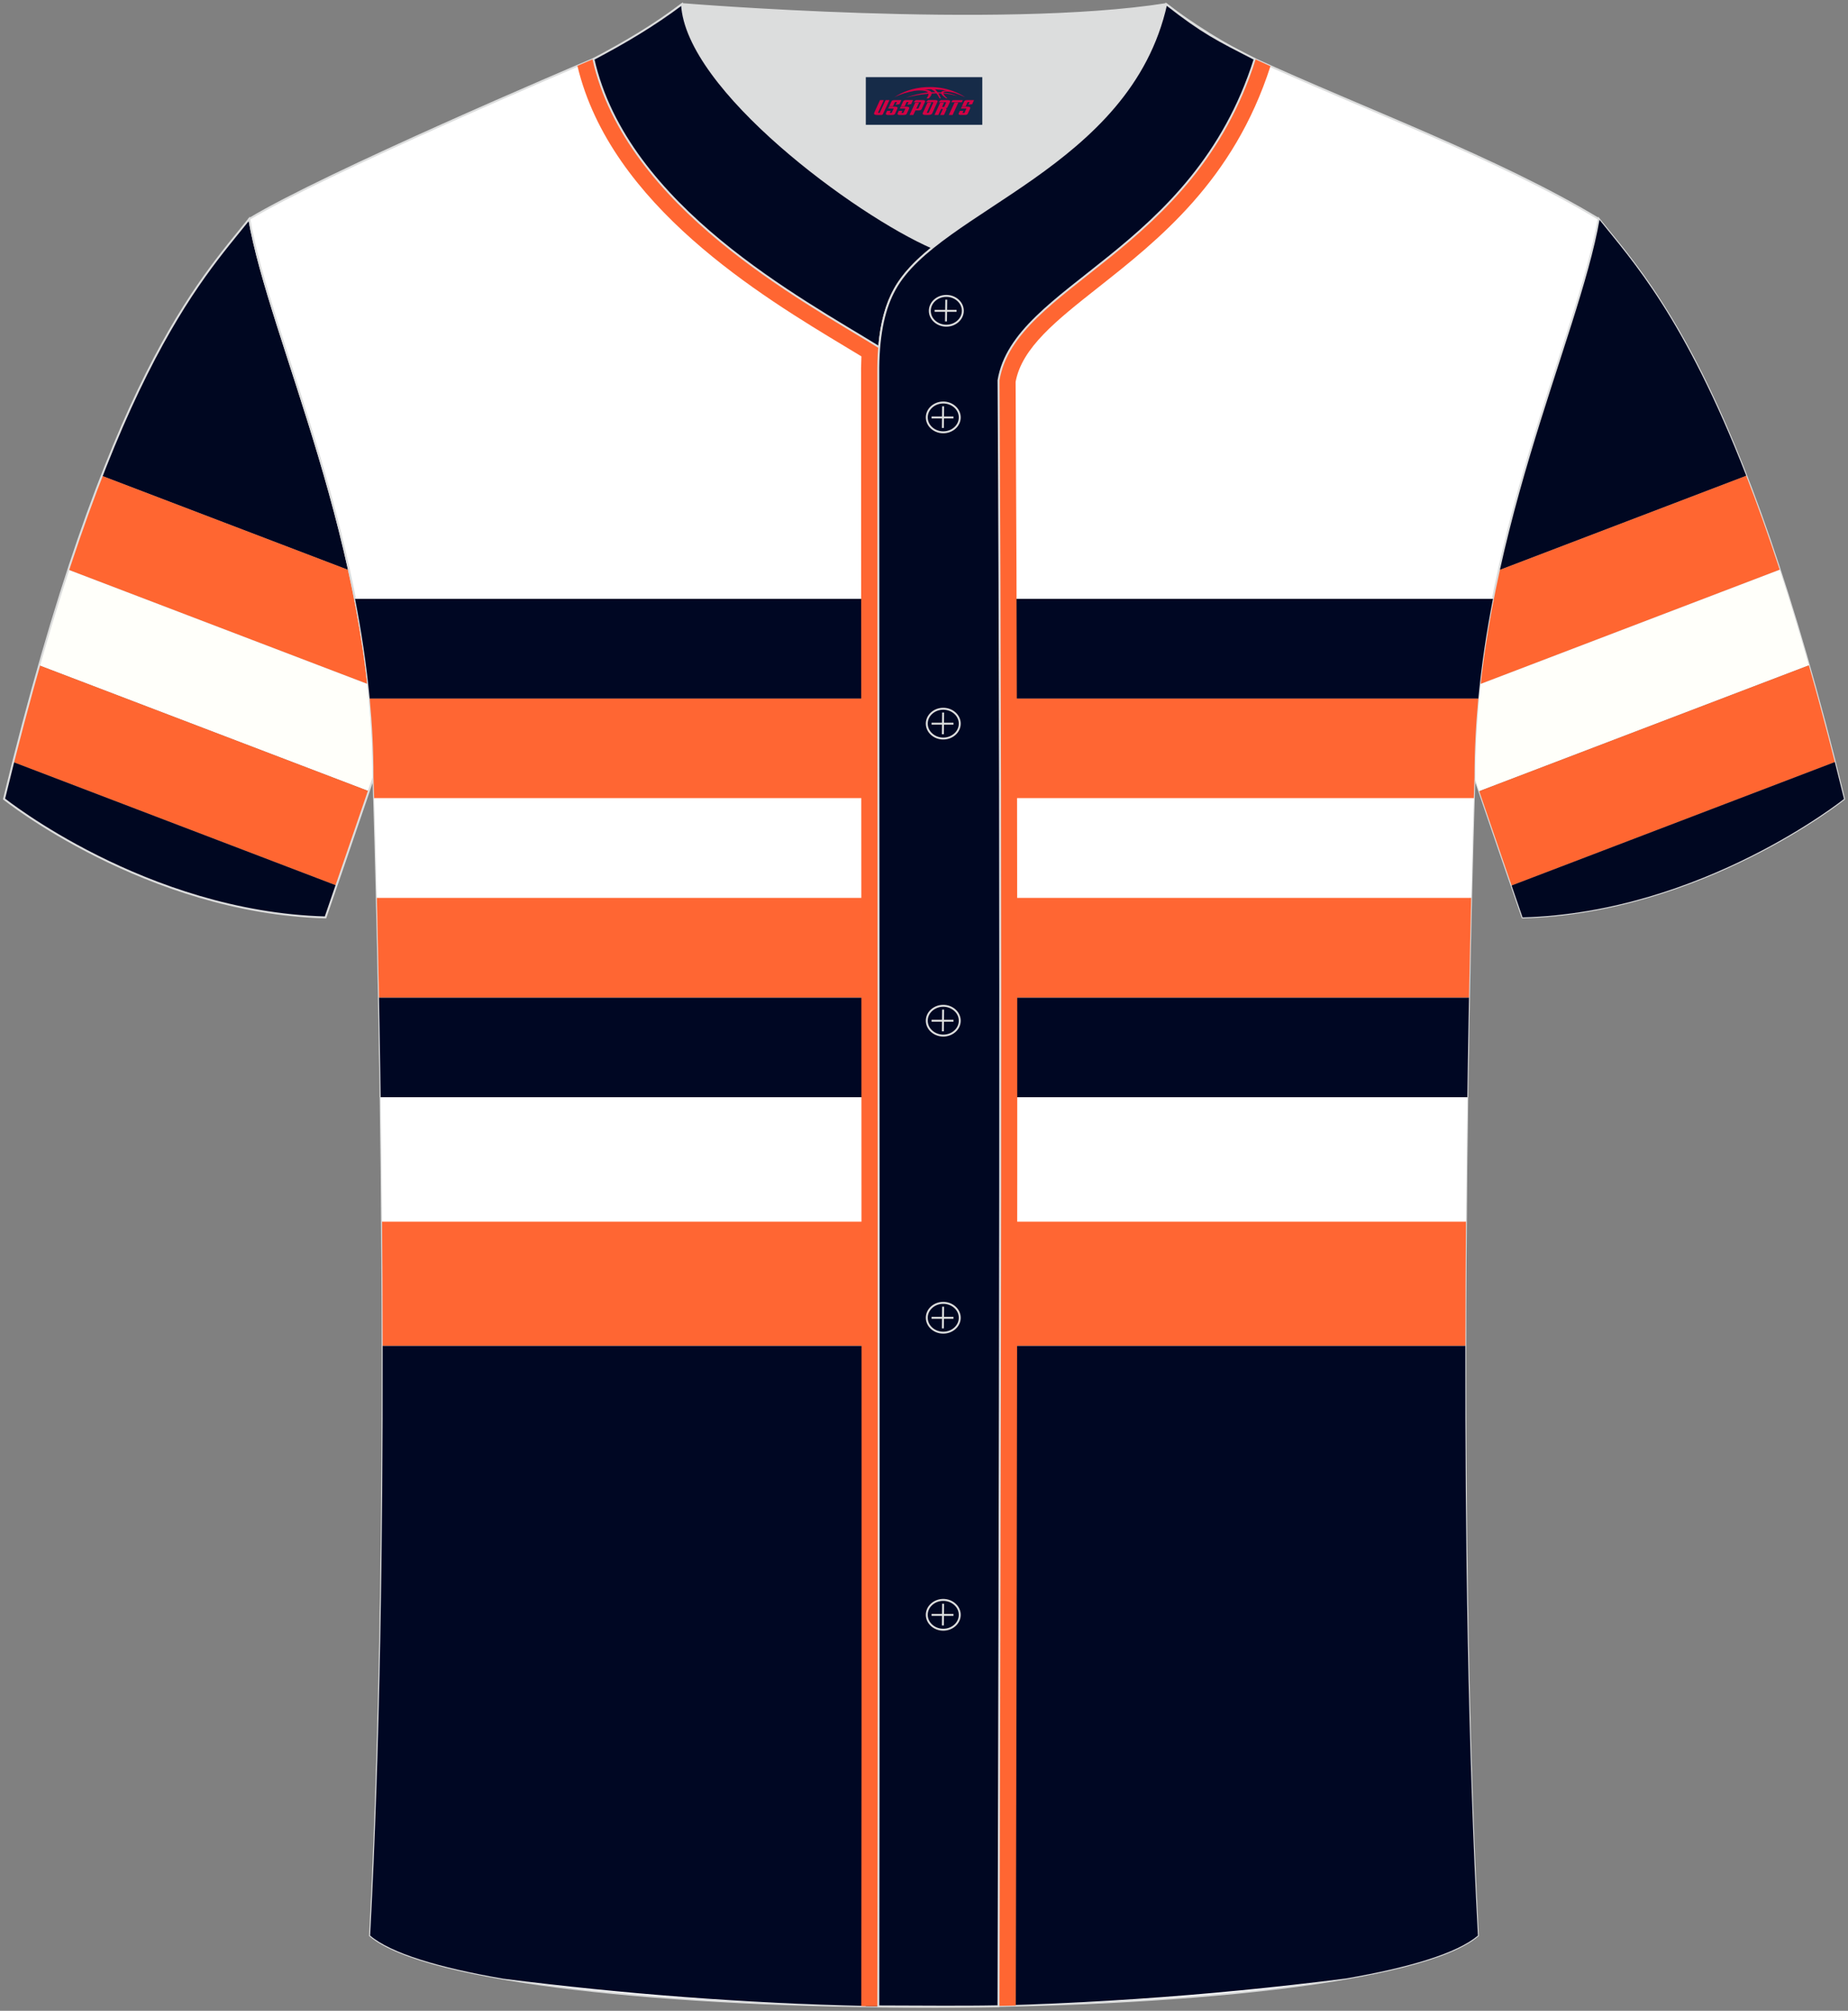
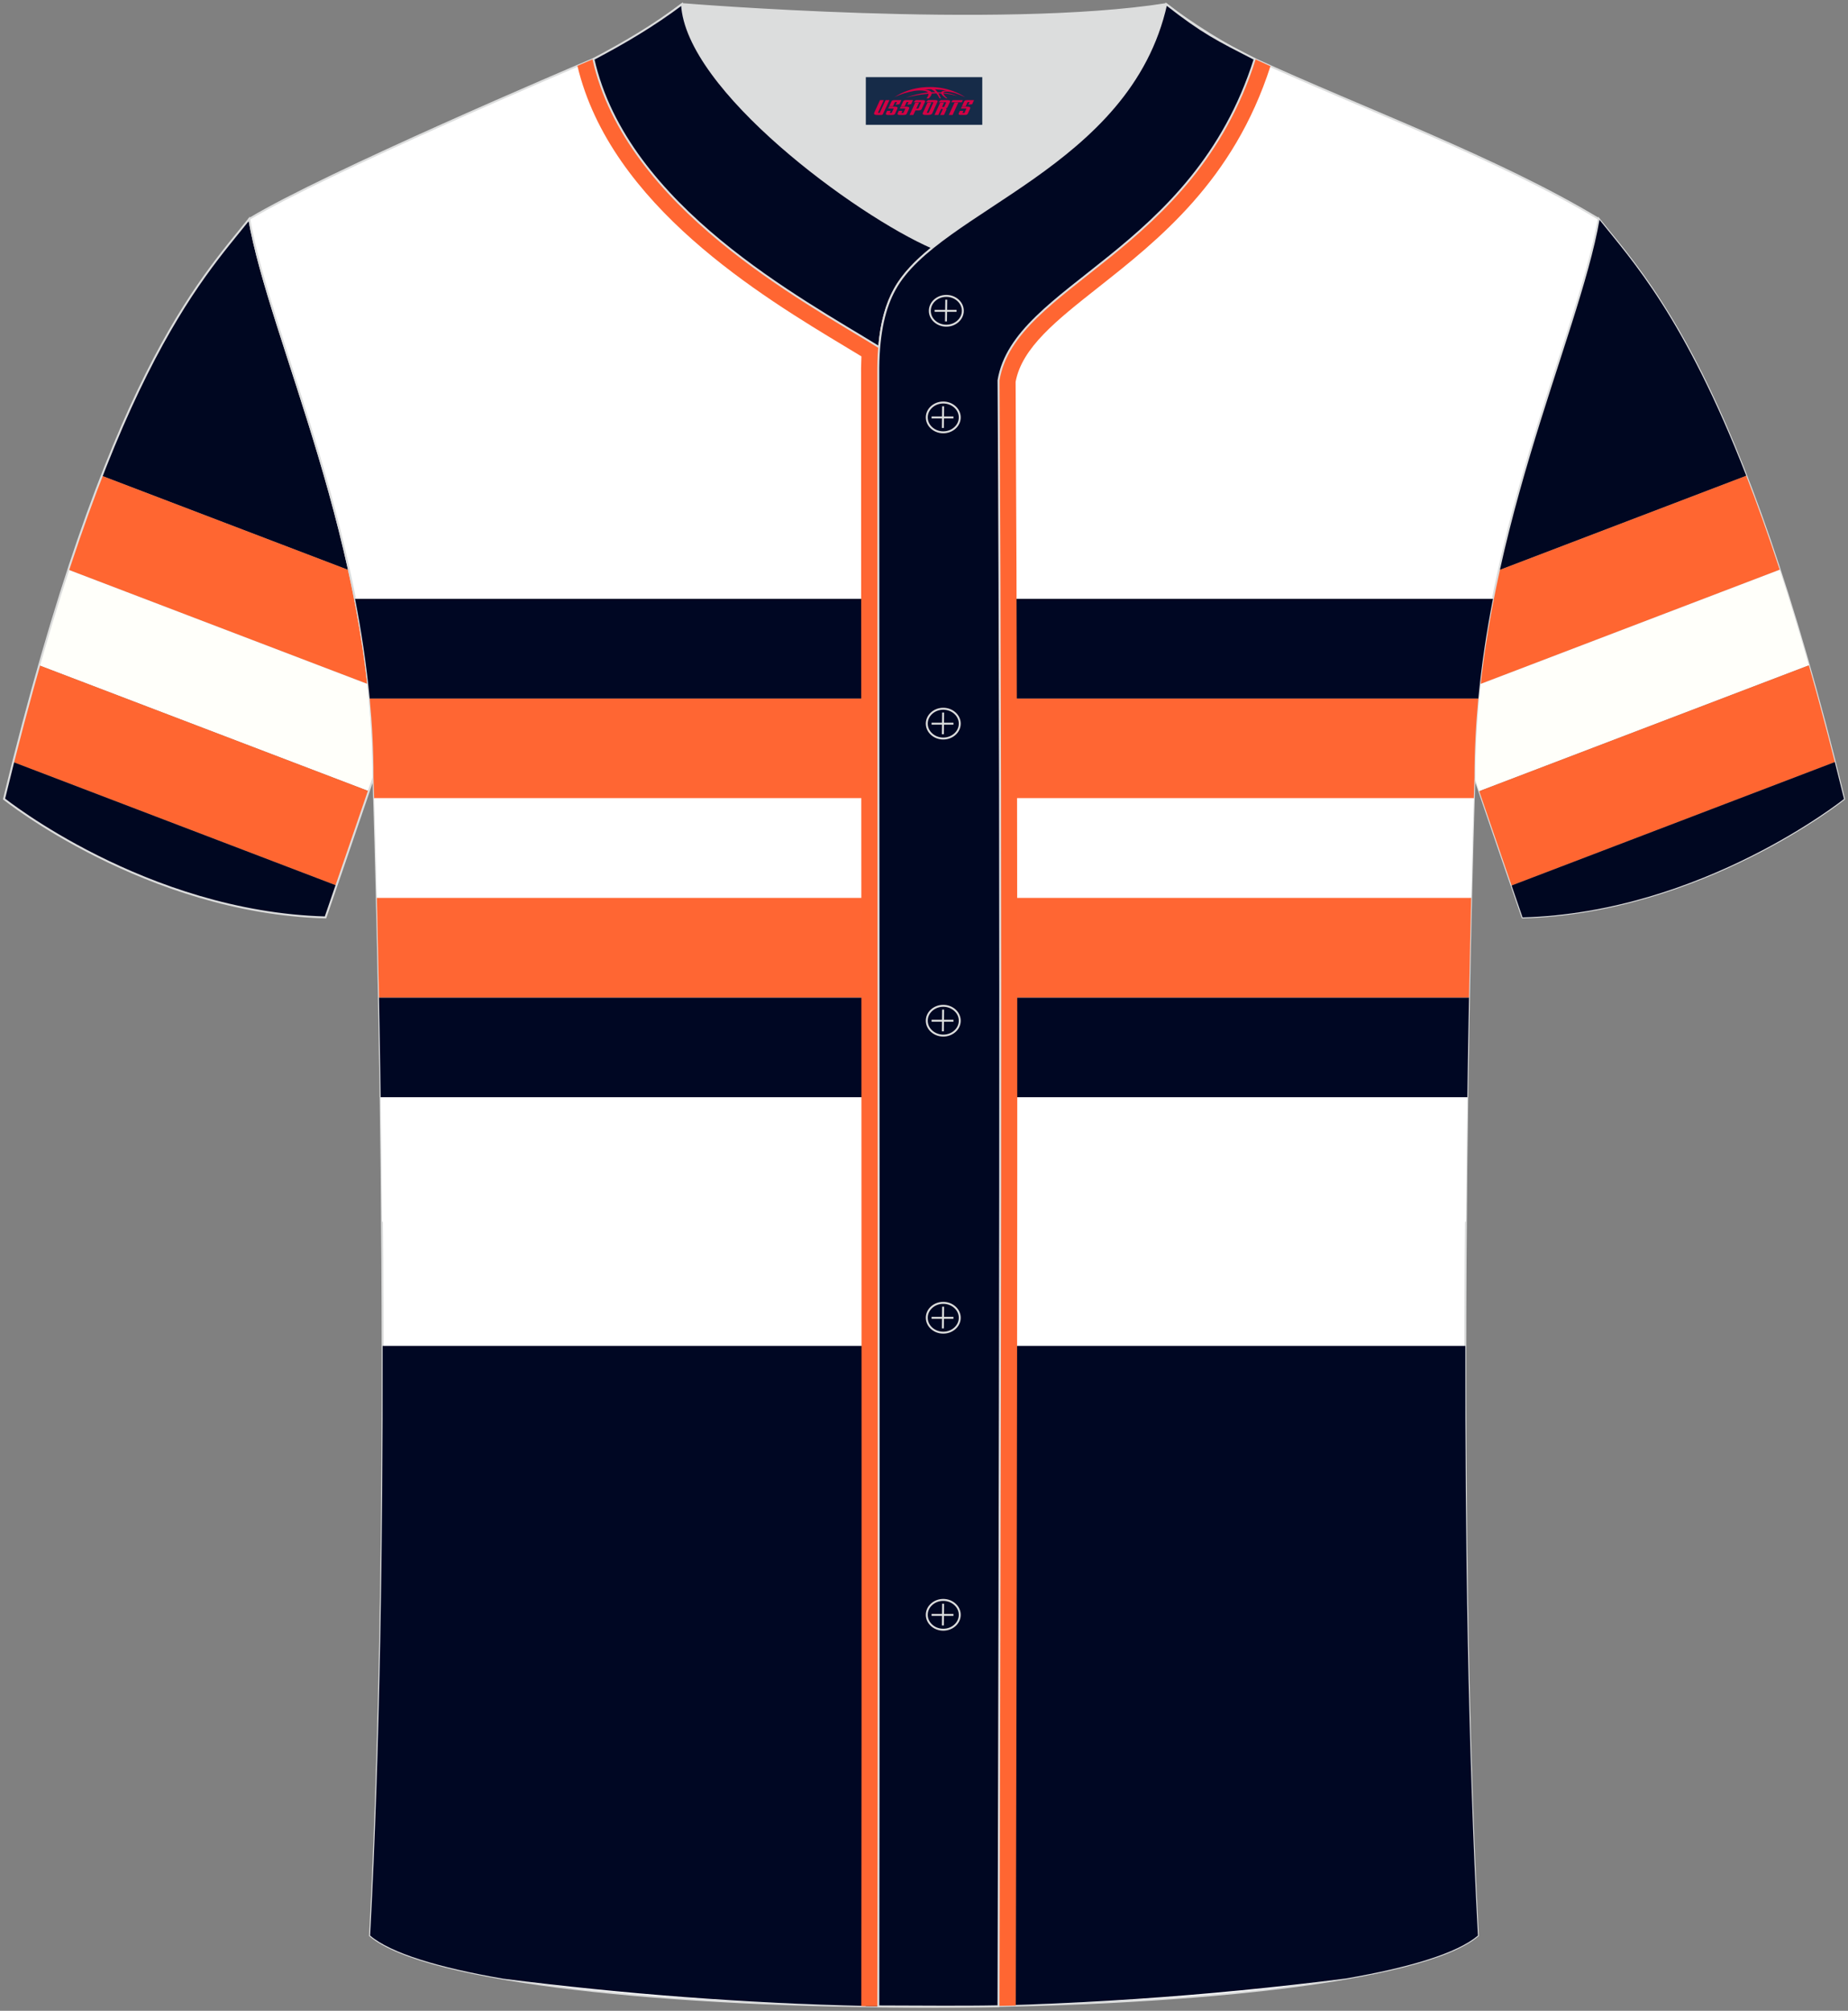
<svg xmlns="http://www.w3.org/2000/svg" version="1.1" id="图层_1" x="0px" y="0px" width="380.86px" height="414.34px" viewBox="0 0 380.86 414.34" enable-background="new 0 0 380.86 414.34" xml:space="preserve">
  <rect x="0" y="0" width="380.86" height="414.34" fill="#808080" stroke="none" />
  <g>
    <path fill-rule="evenodd" clip-rule="evenodd" fill="none" stroke="#DCDDDD" stroke-width="0.4" stroke-miterlimit="22.926" d="   M329.49,45.11c10.24,12.81,29.37,32.44,50.55,119.52c0,0-29.2,23.38-66.25,24.41c0,0-7.17-20.83-9.9-28.86   C303.89,112.38,325.2,69.89,329.49,45.11z" />
    <g>
      <path fill-rule="evenodd" clip-rule="evenodd" fill="#000721" d="M308.92,117.49l50.97-19.46c-12.74-32.74-23.55-44.36-30.4-52.92    C326.54,62.18,315.5,87.66,308.92,117.49z" />
      <path fill-rule="evenodd" clip-rule="evenodd" fill="#FF6631" d="M359.89,98.04l-50.97,19.46c-1.67,7.58-3.05,15.44-3.94,23.51    l61.81-23.6C364.44,110.23,362.14,103.81,359.89,98.04z" />
      <path fill-rule="evenodd" clip-rule="evenodd" fill="#FFFFFA" d="M366.78,117.39l-61.81,23.6c-0.69,6.28-1.09,12.69-1.09,19.2    l0.97,2.84l67.94-25.93C370.76,129.96,368.76,123.41,366.78,117.39z" />
      <path fill-rule="evenodd" clip-rule="evenodd" fill="#FF6631" d="M372.8,137.1l-67.94,25.93c1.89,5.52,4.71,13.73,6.67,19.44    l66.62-25.44C376.35,149.92,374.56,143.29,372.8,137.1z" />
      <path fill-rule="evenodd" clip-rule="evenodd" fill="#000721" d="M378.15,157.03l-66.62,25.44l2.26,6.57    c37.05-1.02,66.25-24.41,66.25-24.41C379.41,162.04,378.78,159.51,378.15,157.03z" />
    </g>
    <g>
      <path fill-rule="evenodd" clip-rule="evenodd" fill="#000721" d="M71.94,117.49L20.97,98.03c12.74-32.74,23.55-44.36,30.4-52.92    C54.33,62.18,65.36,87.66,71.94,117.49z" />
      <path fill-rule="evenodd" clip-rule="evenodd" fill="#FF6631" d="M20.97,98.04l50.97,19.46c1.67,7.58,3.05,15.44,3.94,23.51    l-61.81-23.6C16.43,110.23,18.73,103.81,20.97,98.04z" />
      <path fill-rule="evenodd" clip-rule="evenodd" fill="#FFFFFA" d="M14.08,117.39l61.81,23.6c0.69,6.28,1.09,12.69,1.09,19.2    l-0.97,2.84L8.07,137.1C10.1,129.96,12.11,123.41,14.08,117.39z" />
      <path fill-rule="evenodd" clip-rule="evenodd" fill="#FF6631" d="M8.07,137.1l67.94,25.93c-1.89,5.52-4.71,13.73-6.67,19.44    L2.71,157.03C4.52,149.92,6.3,143.29,8.07,137.1z" />
      <path fill-rule="evenodd" clip-rule="evenodd" fill="#000721" d="M2.71,157.03l66.62,25.44l-2.26,6.57    c-37.05-1.02-66.25-24.41-66.25-24.41C1.46,162.04,2.09,159.51,2.71,157.03z" />
    </g>
    <path fill-rule="evenodd" clip-rule="evenodd" fill="none" stroke="#DCDDDD" stroke-width="0.4" stroke-miterlimit="22.926" d="   M51.37,45.11C41.13,57.93,22,77.56,0.83,164.63c0,0,29.2,23.38,66.25,24.41c0,0,7.17-20.83,9.9-28.86   C76.98,112.38,55.66,69.89,51.37,45.11z" />
    <path fill-rule="evenodd" clip-rule="evenodd" fill="#FFFFFF" stroke="#DCDDDD" stroke-width="0.4" stroke-miterlimit="22.926" d="   M76.27,398.84c5.38-101.42,0.7-238.66,0.7-238.66c0-47.82-21.33-90.3-25.6-115.07c15.77-9.52,66.73-31.17,70.91-32.94   c6.38-2.69,12.75-7.17,18.28-11.32c0,0,65.42,5.41,99.78,0c4.96,3.87,12.53,8.65,18.22,11.3c22.43,10.3,50.25,20.48,70.92,32.96   c-4.29,24.77-25.61,67.26-25.61,115.07c0,0-4.68,137.23,0.7,238.66C281.43,418.36,99.44,418.36,76.27,398.84z" />
    <g>
      <g>
        <path fill-rule="evenodd" clip-rule="evenodd" fill="#000723" d="M73.17,123.4h234.52c-1.3,6.66-2.35,13.52-3.01,20.54H76.19     C75.52,136.92,74.48,130.06,73.17,123.4z" />
        <path fill-rule="evenodd" clip-rule="evenodd" fill="#FF6633" d="M76.19,143.95h228.48c-0.5,5.33-0.79,10.75-0.79,16.24     c0,0-0.05,1.51-0.14,4.3H77.11c-0.08-2.79-0.14-4.3-0.14-4.3C76.98,154.69,76.69,149.28,76.19,143.95z" />
        <path fill-rule="evenodd" clip-rule="evenodd" fill="#FFFFFF" d="M77.11,164.48h226.63c-0.13,4.17-0.33,11.23-0.55,20.54H77.67     C77.44,175.71,77.24,168.65,77.11,164.48z" />
        <path fill-rule="evenodd" clip-rule="evenodd" fill="#FF6633" d="M77.67,185.02h225.53c-0.14,5.98-0.3,12.89-0.44,20.55H78.11     C77.96,197.91,77.81,191,77.67,185.02z" />
        <path fill-rule="evenodd" clip-rule="evenodd" fill="#000723" d="M78.11,205.57h224.64c-0.12,6.36-0.24,13.24-0.34,20.54H78.45     C78.35,218.81,78.23,211.93,78.11,205.57z" />
        <path fill-rule="evenodd" clip-rule="evenodd" fill="#FFFFFF" d="M78.45,226.11h223.96c-0.12,8.08-0.21,16.66-0.29,25.62H78.74     C78.67,242.77,78.57,234.18,78.45,226.11z" />
-         <path fill-rule="evenodd" clip-rule="evenodd" fill="#FF6633" d="M78.74,251.73h223.39c-0.07,8.25-0.11,16.82-0.12,25.6H78.86     C78.85,268.55,78.8,259.98,78.74,251.73z" />
        <path fill-rule="evenodd" clip-rule="evenodd" fill="#000723" d="M78.86,277.33H302c-0.05,39.35,0.54,83.01,2.59,121.51     c-4.3,3.63-14.08,6.58-27.3,8.85c-28.88,3.68-57.82,5.66-86.83,5.79h-0.01h-0.01c-4,0-7.99-0.03-11.97-0.09v-0.06     c-24.96-0.54-49.88-2.45-74.75-5.61c-13.29-2.28-23.13-5.24-27.44-8.88C78.32,360.34,78.91,316.69,78.86,277.33z" />
      </g>
      <path fill-rule="evenodd" clip-rule="evenodd" fill="#FF6632" d="M125.76,11.41c5.86,26.16,35.55,44.02,52.43,54.17    c1.71,1.03,3.29,1.98,4.87,2.96c1.17,0.72,1.77,2.01,1.66,3.29l0.01,0c-0.06,0.76-0.11,1.4-0.13,1.88c-0.03,0.71-0.05,1.38-0.06,2    h0.01c0,62.05,0.01,89.04,0.03,115.16c0.04,74.65,0.08,152.3-0.01,222.58c-2.36-0.02-4.71-0.04-7.06-0.08    c0.09-70.26,0.05-147.88,0.01-222.5c-0.03-53.39-0.06-104.23-0.06-115.16h0.01v-0.03c0.01-0.84,0.03-1.59,0.06-2.25l-2.98-1.8    c-17.69-10.64-48.71-29.3-55.55-58.07l3.26-1.39L125.76,11.41L125.76,11.41z M202.3,413.39l0.01-5.92    c0.25-105.42,0.54-227.04-0.05-329.11c0-0.2,0.02-0.39,0.05-0.58l-0.01,0c1.63-9.87,9.76-16.28,19.6-24.04    c11.85-9.34,26.43-20.85,33.31-42.64l3.37,1.06c1.07,0.49,2.15,0.98,3.25,1.48c-7.58,23.56-23.01,35.74-35.56,45.64    c-8.56,6.76-15.65,12.35-16.96,19.4c0.59,102,0.3,223.48,0.05,328.8l-0.01,5.78C207.02,413.31,204.66,413.36,202.3,413.39z" />
    </g>
    <path fill-rule="evenodd" clip-rule="evenodd" fill="#000722" stroke="#DCDDDD" stroke-width="0.4" stroke-miterlimit="22.926" d="   M140.56,0.86c-5.88,4.41-11.76,7.88-18.26,11.31c6.82,30.45,43.15,49.63,58.89,59.37c0.43-5.16,1.57-8.98,3.2-11.92   c1.67-3.06,4.4-5.85,7.78-8.59C176.43,44.19,141.45,18.46,140.56,0.86z" />
    <path fill-rule="evenodd" clip-rule="evenodd" fill="#000722" stroke="#DCDDDD" stroke-width="0.4" stroke-miterlimit="22.926" d="   M258.59,12.17c-7.73-3.98-10.62-5.35-18.25-11.31c-7.49,33.66-46.97,42.31-55.94,58.76c-2.05,3.69-3.31,8.75-3.39,16.1   c0,112.61,0.19,225.1,0,337.71c8.35,0,16.42,0.13,24.77-0.03c0.26-111.61,0.66-223.45,0.01-335.04   C209.07,58.57,245.94,52.23,258.59,12.17z" />
    <path fill-rule="evenodd" clip-rule="evenodd" fill="#DCDDDD" d="M192.19,51.03c14.78-11.95,42.05-22.78,48.15-50.17   c-34.36,5.41-99.78,0-99.78,0C141.45,18.46,176.43,44.19,192.19,51.03z" />
    <g>
      <g>
        <path fill-rule="evenodd" clip-rule="evenodd" fill="none" stroke="#DCDDDD" stroke-width="0.4" stroke-miterlimit="22.926" d="     M195.03,67.11c1.87,0,3.4-1.38,3.4-3.07c0-1.7-1.54-3.07-3.4-3.07c-1.87,0-3.4,1.38-3.4,3.07     C191.62,65.74,193.16,67.11,195.03,67.11z" />
        <line fill-rule="evenodd" clip-rule="evenodd" fill="none" stroke="#DCDDDD" stroke-width="0.4" stroke-miterlimit="22.926" x1="195.02" y1="61.75" x2="194.96" y2="66.23" />
        <line fill-rule="evenodd" clip-rule="evenodd" fill="none" stroke="#DCDDDD" stroke-width="0.4" stroke-miterlimit="22.926" x1="192.62" y1="64.05" x2="197.14" y2="64.05" />
      </g>
      <g>
        <path fill-rule="evenodd" clip-rule="evenodd" fill="none" stroke="#DCDDDD" stroke-width="0.4" stroke-miterlimit="22.926" d="     M194.4,89.08c1.87,0,3.4-1.38,3.4-3.07c0-1.69-1.54-3.07-3.4-3.07c-1.87,0-3.4,1.38-3.4,3.07C191,87.7,192.53,89.08,194.4,89.08z     " />
        <line fill-rule="evenodd" clip-rule="evenodd" fill="none" stroke="#DCDDDD" stroke-width="0.4" stroke-miterlimit="22.926" x1="194.37" y1="83.72" x2="194.32" y2="88.19" />
        <line fill-rule="evenodd" clip-rule="evenodd" fill="none" stroke="#DCDDDD" stroke-width="0.4" stroke-miterlimit="22.926" x1="191.99" y1="86.02" x2="196.5" y2="86.02" />
      </g>
      <g>
        <path fill-rule="evenodd" clip-rule="evenodd" fill="none" stroke="#DCDDDD" stroke-width="0.4" stroke-miterlimit="22.926" d="     M194.4,152.18c1.87,0,3.4-1.38,3.4-3.07c0-1.69-1.54-3.07-3.4-3.07c-1.87,0-3.4,1.38-3.4,3.07     C191,150.8,192.53,152.18,194.4,152.18z" />
        <line fill-rule="evenodd" clip-rule="evenodd" fill="none" stroke="#DCDDDD" stroke-width="0.4" stroke-miterlimit="22.926" x1="194.37" y1="146.82" x2="194.32" y2="151.3" />
        <line fill-rule="evenodd" clip-rule="evenodd" fill="none" stroke="#DCDDDD" stroke-width="0.4" stroke-miterlimit="22.926" x1="191.99" y1="149.12" x2="196.5" y2="149.12" />
      </g>
      <g>
        <path fill-rule="evenodd" clip-rule="evenodd" fill="none" stroke="#DCDDDD" stroke-width="0.4" stroke-miterlimit="22.926" d="     M194.4,213.39c1.87,0,3.4-1.37,3.4-3.07c0-1.69-1.54-3.07-3.4-3.07c-1.87,0-3.4,1.38-3.4,3.07     C191,212.01,192.53,213.39,194.4,213.39z" />
        <line fill-rule="evenodd" clip-rule="evenodd" fill="none" stroke="#DCDDDD" stroke-width="0.4" stroke-miterlimit="22.926" x1="194.37" y1="208.03" x2="194.32" y2="212.51" />
        <line fill-rule="evenodd" clip-rule="evenodd" fill="none" stroke="#DCDDDD" stroke-width="0.4" stroke-miterlimit="22.926" x1="191.99" y1="210.33" x2="196.5" y2="210.33" />
      </g>
      <g>
        <path fill-rule="evenodd" clip-rule="evenodd" fill="none" stroke="#DCDDDD" stroke-width="0.4" stroke-miterlimit="22.926" d="     M194.4,274.6c1.87,0,3.4-1.38,3.4-3.07c0-1.69-1.54-3.07-3.4-3.07c-1.87,0-3.4,1.37-3.4,3.07     C191,273.22,192.53,274.6,194.4,274.6z" />
        <line fill-rule="evenodd" clip-rule="evenodd" fill="none" stroke="#DCDDDD" stroke-width="0.4" stroke-miterlimit="22.926" x1="194.37" y1="269.25" x2="194.32" y2="273.72" />
        <line fill-rule="evenodd" clip-rule="evenodd" fill="none" stroke="#DCDDDD" stroke-width="0.4" stroke-miterlimit="22.926" x1="191.99" y1="271.54" x2="196.5" y2="271.54" />
      </g>
      <g>
        <path fill-rule="evenodd" clip-rule="evenodd" fill="none" stroke="#DCDDDD" stroke-width="0.4" stroke-miterlimit="22.926" d="     M194.4,335.81c1.87,0,3.4-1.37,3.4-3.07c0-1.69-1.54-3.07-3.4-3.07c-1.87,0-3.4,1.38-3.4,3.07     C191,334.43,192.53,335.81,194.4,335.81z" />
        <line fill-rule="evenodd" clip-rule="evenodd" fill="none" stroke="#DCDDDD" stroke-width="0.4" stroke-miterlimit="22.926" x1="194.37" y1="330.46" x2="194.32" y2="334.93" />
        <line fill-rule="evenodd" clip-rule="evenodd" fill="none" stroke="#DCDDDD" stroke-width="0.4" stroke-miterlimit="22.926" x1="191.99" y1="332.76" x2="196.5" y2="332.76" />
      </g>
    </g>
  </g>
  <g id="tag_logo">
    <rect y="15.9" fill="#162B48" width="24" height="9.818" x="178.44" />
    <g>
      <path fill="#D30044" d="M194.4,19.09l0.005-0.011c0.131-0.311,1.085-0.262,2.351,0.071c0.715,0.24,1.44,0.54,2.193,0.9    c-0.218-0.147-0.447-0.289-0.682-0.42l0.011,0.005l-0.011-0.005c-1.478-0.845-3.218-1.418-5.1-1.62    c-1.282-0.115-1.658-0.082-2.411-0.055c-2.449,0.142-4.68,0.905-6.458,2.095c1.26-0.638,2.722-1.075,4.195-1.336    c1.467-0.18,2.476-0.033,2.771,0.344c-1.691,0.175-3.469,0.633-4.555,1.075c1.156-0.338,2.967-0.665,4.647-0.813    c0.016,0.251-0.115,0.567-0.415,0.96h0.475c0.376-0.382,0.584-0.725,0.595-1.004c0.333-0.022,0.66-0.033,0.971-0.033    C193.23,19.53,193.44,19.88,193.64,20.27h0.262c-0.125-0.344-0.295-0.687-0.518-1.036c0.207,0,0.393,0.005,0.567,0.011    c0.104,0.267,0.496,0.66,1.058,1.025h0.245c-0.442-0.365-0.753-0.753-0.835-1.004c1.047,0.065,1.696,0.224,2.885,0.513    C196.22,19.35,195.48,19.18,194.4,19.09z M191.96,19c-0.164-0.295-0.655-0.485-1.402-0.551    c0.464-0.033,0.922-0.055,1.364-0.055c0.311,0.147,0.589,0.344,0.84,0.589C192.5,18.98,192.23,18.99,191.96,19z M193.94,19.05c-0.224-0.016-0.458-0.027-0.715-0.044c-0.147-0.202-0.311-0.398-0.502-0.6c0.082,0,0.164,0.005,0.24,0.011    c0.72,0.033,1.429,0.125,2.138,0.273C194.43,18.65,194.05,18.81,193.94,19.05z" />
      <path fill="#D30044" d="M181.36,20.63L180.19,23.18C180.01,23.55,180.28,23.69,180.76,23.69l0.873,0.005    c0.115,0,0.251-0.049,0.327-0.175l1.342-2.891H182.52L181.3,23.26H181.13c-0.147,0-0.185-0.033-0.147-0.125l1.156-2.504H181.36L181.36,20.63z M183.22,21.98h1.271c0.36,0,0.584,0.125,0.442,0.425L184.46,23.44C184.36,23.66,184.09,23.69,183.86,23.69H182.94c-0.267,0-0.442-0.136-0.349-0.333l0.235-0.513h0.742L183.39,23.22C183.37,23.27,183.41,23.28,183.47,23.28h0.18    c0.082,0,0.125-0.016,0.147-0.071l0.376-0.813c0.011-0.022,0.011-0.044-0.055-0.044H183.05L183.22,21.98L183.22,21.98z M184.04,21.91h-0.78l0.475-1.025c0.098-0.218,0.338-0.256,0.578-0.256H185.76L185.37,21.47L184.59,21.59l0.262-0.562H184.56c-0.082,0-0.12,0.016-0.147,0.071L184.04,21.91L184.04,21.91z M185.63,21.98L185.46,22.35h1.069c0.06,0,0.06,0.016,0.049,0.044    L186.2,23.21C186.18,23.26,186.14,23.28,186.06,23.28H185.88c-0.055,0-0.104-0.011-0.082-0.06l0.175-0.376H185.23L185,23.36C184.9,23.55,185.08,23.69,185.35,23.69h0.916c0.24,0,0.502-0.033,0.605-0.251l0.475-1.031c0.142-0.3-0.082-0.425-0.442-0.425H185.63L185.63,21.98z M186.44,21.91l0.371-0.818c0.022-0.055,0.06-0.071,0.147-0.071h0.295L186.99,21.58l0.791-0.115l0.387-0.845H186.72c-0.24,0-0.48,0.038-0.578,0.256L185.67,21.91L186.44,21.91L186.44,21.91z M188.84,22.37h0.278c0.087,0,0.153-0.022,0.202-0.115    l0.496-1.075c0.033-0.076-0.011-0.12-0.125-0.12H188.29l0.431-0.431h1.522c0.355,0,0.485,0.153,0.393,0.355l-0.676,1.445    c-0.06,0.125-0.175,0.333-0.644,0.327l-0.649-0.005L188.23,23.69H187.45l1.178-2.558h0.785L188.84,22.37L188.84,22.37z     M191.43,23.18c-0.022,0.049-0.06,0.076-0.142,0.076h-0.191c-0.082,0-0.109-0.027-0.082-0.076l0.944-2.051h-0.785l-0.987,2.138    c-0.125,0.273,0.115,0.415,0.453,0.415h0.72c0.327,0,0.649-0.071,0.769-0.322l1.085-2.384c0.093-0.202-0.06-0.355-0.415-0.355    h-1.533l-0.431,0.431h1.38c0.115,0,0.164,0.033,0.131,0.104L191.43,23.18L191.43,23.18z M194.15,22.05h0.278    c0.087,0,0.158-0.022,0.202-0.115l0.344-0.753c0.033-0.076-0.011-0.12-0.125-0.12h-1.402l0.425-0.431h1.527    c0.355,0,0.485,0.153,0.393,0.355l-0.529,1.124c-0.044,0.093-0.147,0.18-0.393,0.18c0.224,0.011,0.256,0.158,0.175,0.327    l-0.496,1.075h-0.785l0.54-1.167c0.022-0.055-0.005-0.087-0.104-0.087h-0.235L193.38,23.69h-0.785l1.178-2.558h0.785L194.15,22.05L194.15,22.05z M196.72,21.14L195.54,23.69h0.785l1.184-2.558H196.72L196.72,21.14z M198.23,21.07l0.202-0.431h-2.1l-0.295,0.431    H198.23L198.23,21.07z M198.21,21.98h1.271c0.36,0,0.584,0.125,0.442,0.425l-0.475,1.031c-0.104,0.218-0.371,0.251-0.605,0.251    h-0.916c-0.267,0-0.442-0.136-0.349-0.333l0.235-0.513h0.742L198.38,23.22c-0.022,0.049,0.022,0.06,0.082,0.06h0.18    c0.082,0,0.125-0.016,0.147-0.071l0.376-0.813c0.011-0.022,0.011-0.044-0.049-0.044h-1.069L198.21,21.98L198.21,21.98z     M199.02,21.91H198.24l0.475-1.025c0.098-0.218,0.338-0.256,0.578-0.256h1.451l-0.387,0.845l-0.791,0.115l0.262-0.562h-0.295    c-0.082,0-0.12,0.016-0.147,0.071L199.02,21.91z" />
    </g>
  </g>
</svg>